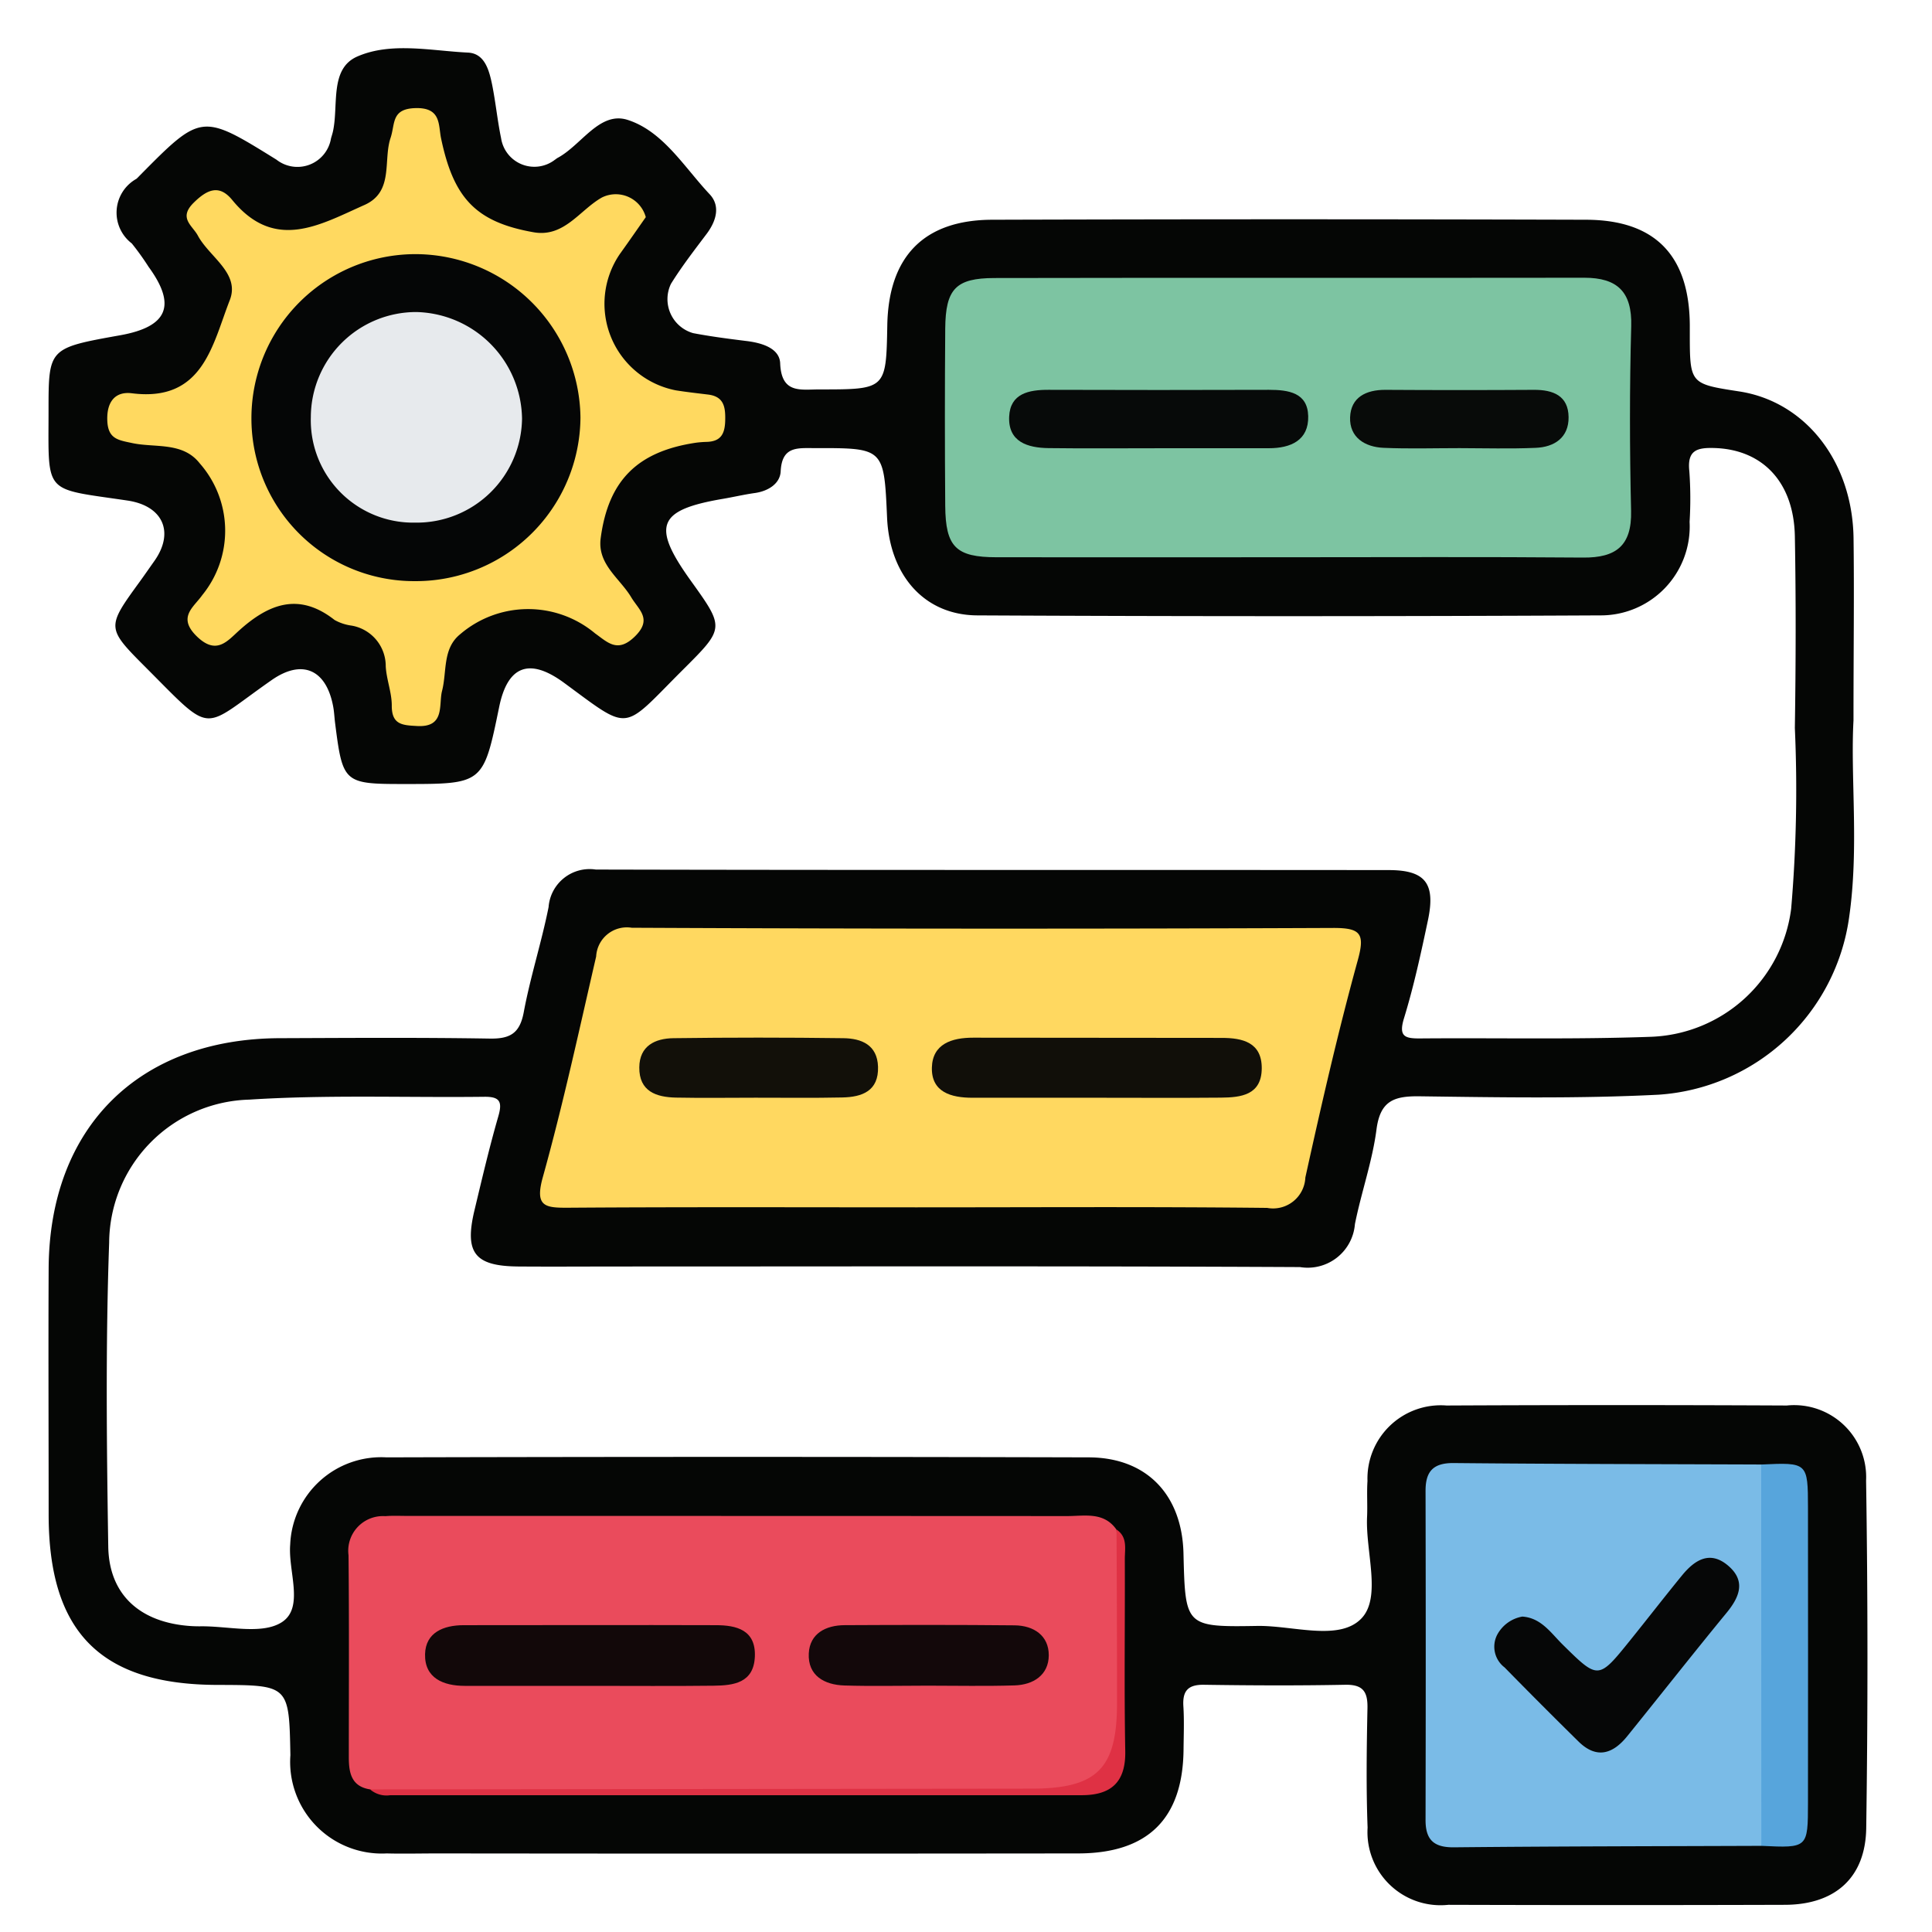
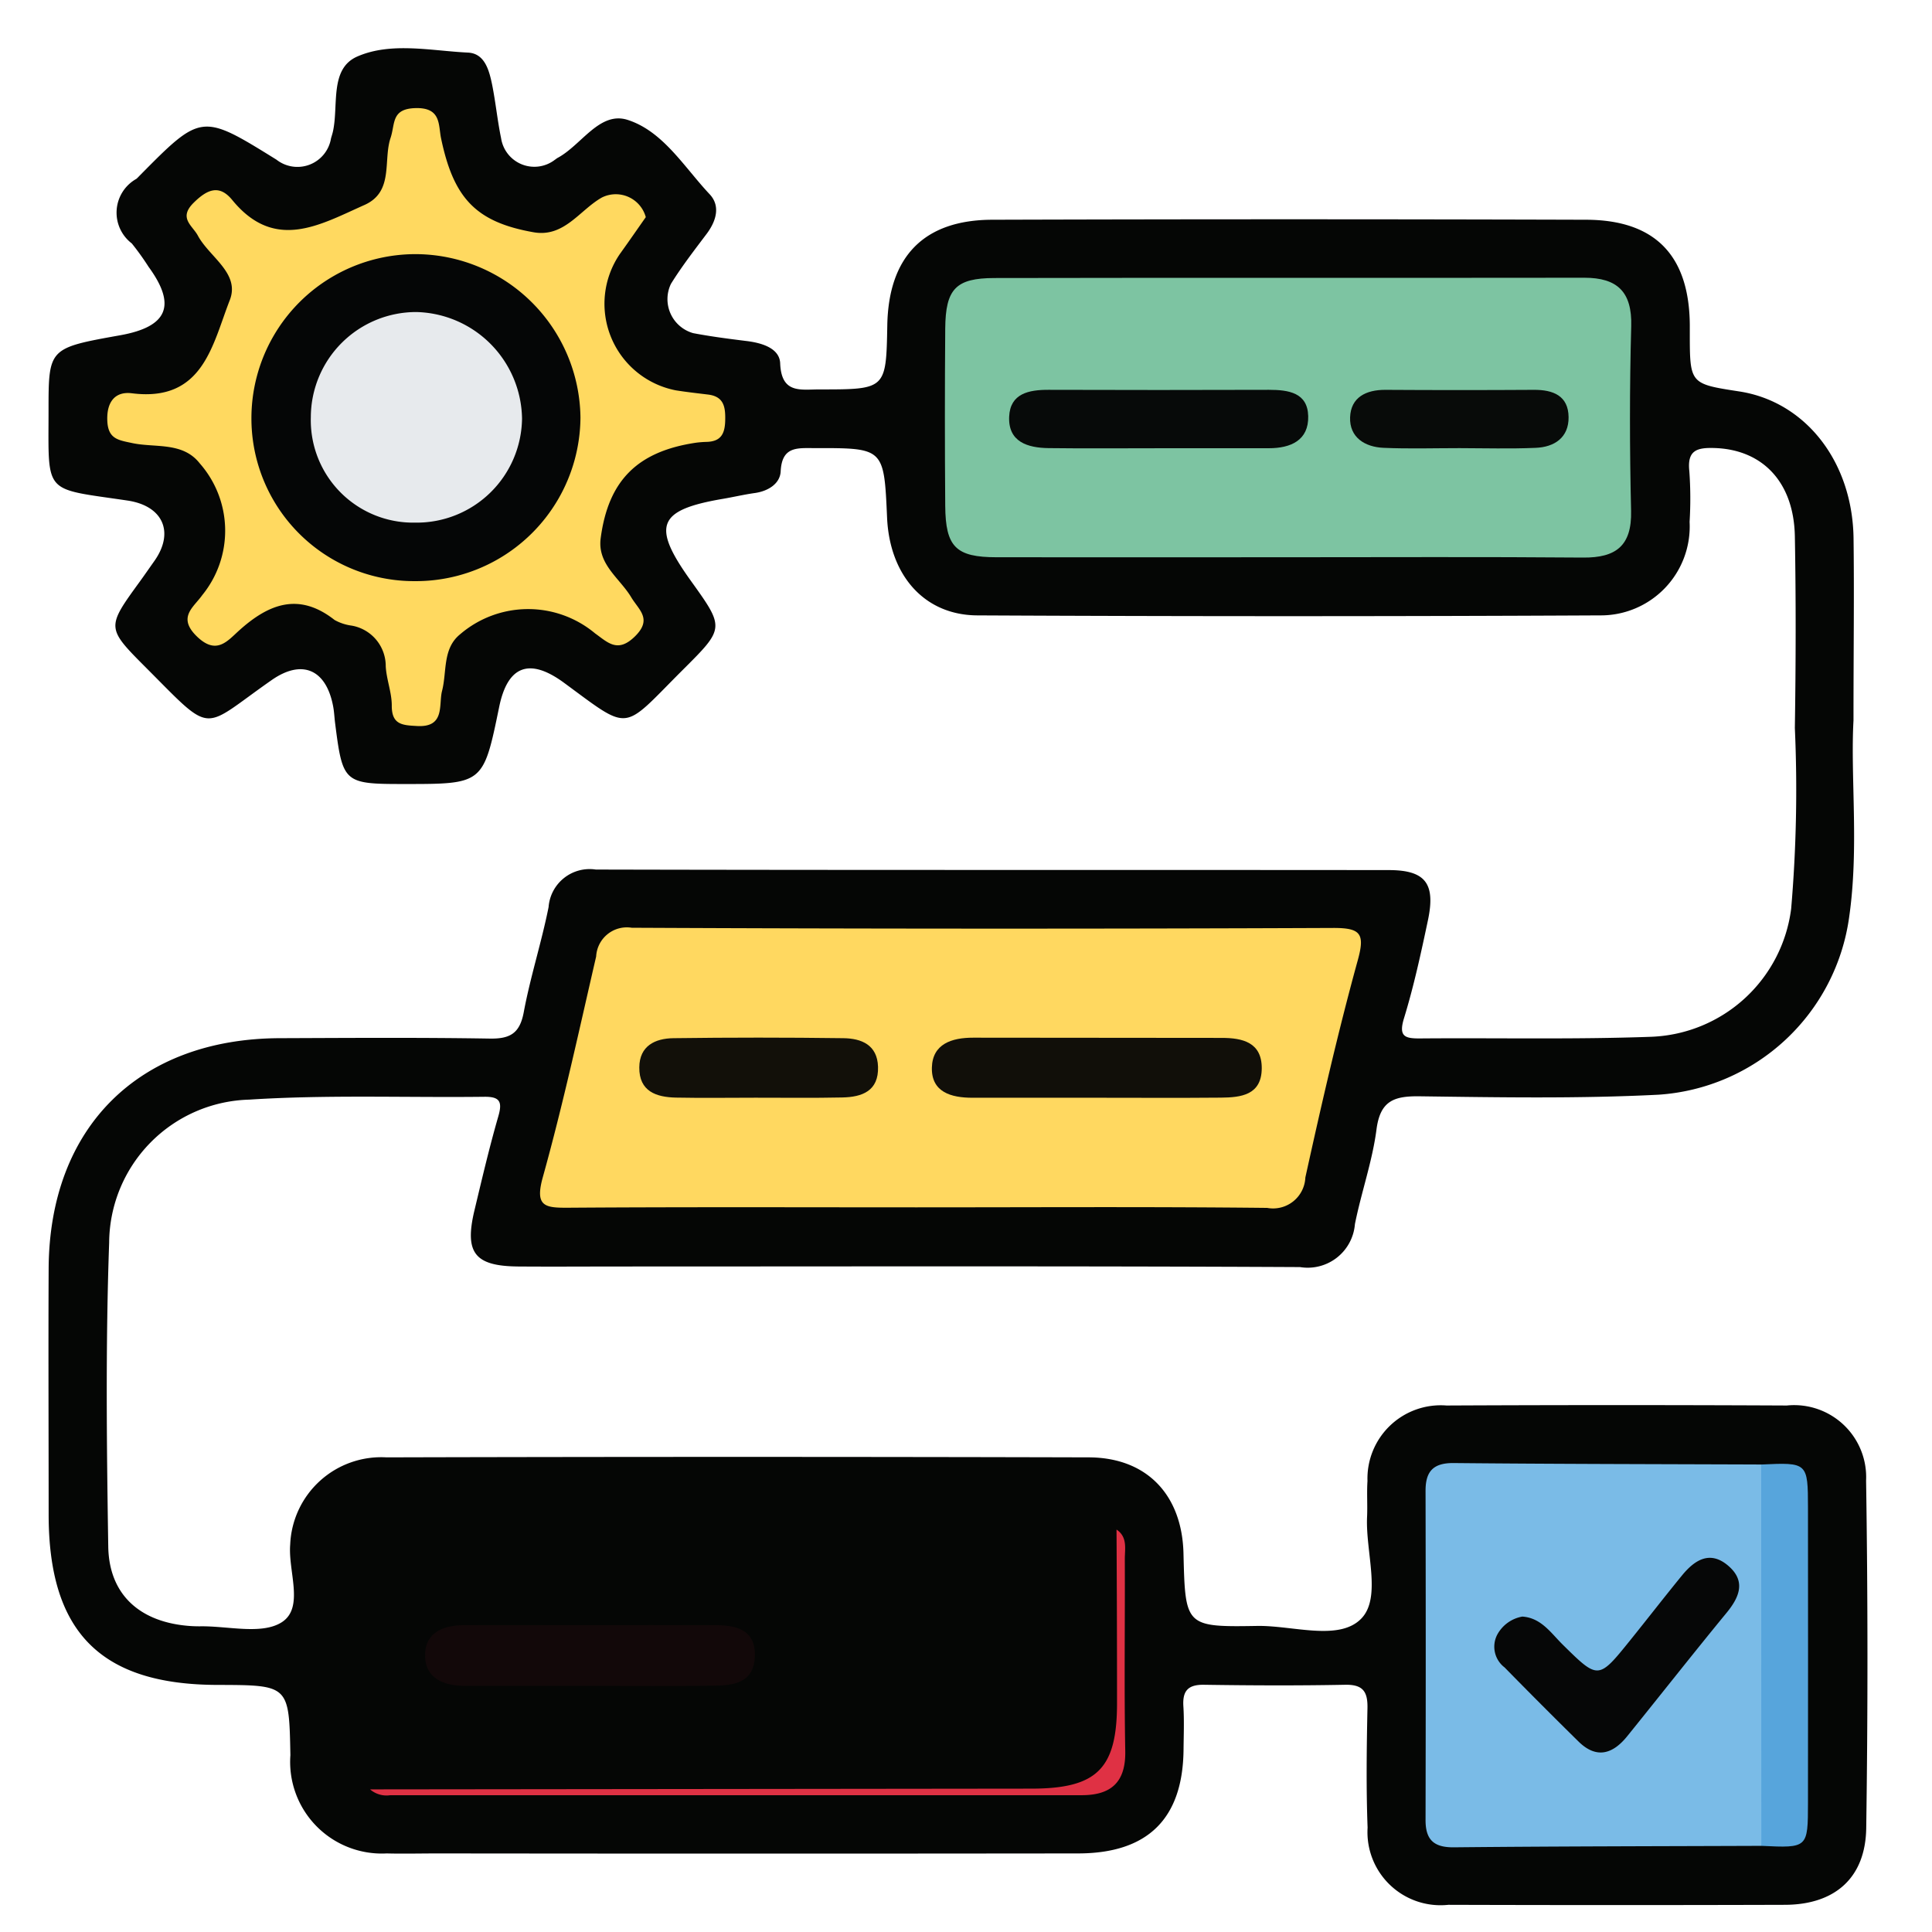
<svg xmlns="http://www.w3.org/2000/svg" width="88" height="88" viewBox="0 0 88 88">
  <g id="icon_3" data-name="icon 3" transform="translate(83.576 99.407)">
-     <rect id="Rectangle_1039" data-name="Rectangle 1039" width="88" height="88" transform="translate(-83.576 -99.407)" fill="#fff" />
    <path id="Path_4752" data-name="Path 4752" d="M.648-66.788c-.143,2.605.26,5.8-.2,8.973a9.393,9.393,0,0,1-8.676,8.07c-3.619.184-7.253.121-10.879.073-1.163-.016-1.8.195-1.971,1.506-.189,1.456-.693,2.868-.983,4.315a2.158,2.158,0,0,1-2.5,1.958c-10.279-.052-20.557-.027-30.836-.027-1.594,0-3.188.012-4.782,0-1.976-.018-2.448-.623-1.987-2.554.343-1.435.68-2.874,1.089-4.291.193-.668.061-.893-.64-.885-3.571.043-7.153-.1-10.711.13a6.556,6.556,0,0,0-6.376,6.511c-.164,4.611-.114,9.232-.041,13.847.034,2.143,1.381,3.383,3.529,3.6a5.776,5.776,0,0,0,.658.031c1.262-.019,2.8.394,3.712-.183,1.043-.663.287-2.322.388-3.539a4.149,4.149,0,0,1,4.387-3.973q16-.043,31.991,0c2.652.01,4.245,1.72,4.31,4.37.081,3.324.081,3.363,3.356,3.308,1.625-.027,3.729.71,4.743-.335.932-.961.192-3.037.263-4.62.025-.549-.017-1.1.019-1.648a3.338,3.338,0,0,1,3.6-3.437q7.75-.037,15.5,0a3.28,3.28,0,0,1,3.611,3.419q.121,7.913.006,15.829c-.031,2.265-1.426,3.488-3.7,3.495q-7.668.023-15.336,0a3.329,3.329,0,0,1-3.676-3.515c-.068-1.811-.043-3.628-.006-5.441.016-.763-.21-1.083-1.022-1.067-2.143.042-4.287.032-6.431,0-.722-.009-.976.28-.932.979.042.657.014,1.319.008,1.978-.031,3.135-1.62,4.721-4.8,4.725q-14.593.017-29.187,0c-.77,0-1.54.02-2.309,0a4.175,4.175,0,0,1-4.386-4.475c-.06-3.192-.06-3.192-3.311-3.2-5.328-.009-7.7-2.4-7.7-7.763,0-3.738-.018-7.475,0-11.213.037-6.418,4.1-10.458,10.521-10.482,3.188-.012,6.376-.034,9.564.018.932.016,1.374-.234,1.555-1.2.3-1.61.81-3.18,1.131-4.787A1.875,1.875,0,0,1-56.637-60c12.037.029,24.075.012,36.113.024,1.675,0,2.143.61,1.788,2.288-.317,1.5-.642,3-1.09,4.461-.257.839.046.924.733.919,3.517-.029,7.038.052,10.551-.076a6.68,6.68,0,0,0,6.351-5.832,63.484,63.484,0,0,0,.168-8.232c.045-2.912.053-5.827,0-8.739-.049-2.473-1.48-3.945-3.659-4.013-.8-.025-1.252.1-1.147,1.057a17.588,17.588,0,0,1,.012,2.307A4.05,4.05,0,0,1-10.9-71.577q-14.181.071-28.362,0c-2.427-.013-3.994-1.839-4.109-4.455-.14-3.18-.14-3.169-3.3-3.164-.784,0-1.489-.093-1.546,1.057-.027.558-.56.9-1.172.988-.488.068-.969.182-1.455.265-2.984.508-3.266,1.223-1.464,3.734C-50.764-71-50.764-71-52.671-69.1l-.116.116c-2.679,2.687-2.257,2.712-5.3.476-1.575-1.156-2.567-.778-2.952,1.1-.722,3.513-.722,3.513-4.327,3.512-2.747,0-2.8-.044-3.146-2.771-.035-.272-.043-.549-.1-.818-.329-1.649-1.423-2.1-2.789-1.146-3.246,2.264-2.608,2.56-5.693-.533-1.843-1.848-1.846-1.845-.317-3.949.225-.31.443-.627.665-.94.928-1.312.394-2.514-1.219-2.754-3.858-.575-3.6-.22-3.6-4.087,0-2.858,0-2.858,3.267-3.443,2.165-.388,2.569-1.363,1.292-3.113a12.119,12.119,0,0,0-.767-1.069,1.764,1.764,0,0,1,.21-2.942,1.43,1.43,0,0,0,.117-.115c2.845-2.878,2.845-2.878,6.263-.758A1.549,1.549,0,0,0-68.7-93.3c.029-.106.065-.21.089-.318.265-1.194-.166-2.862,1.114-3.417,1.543-.67,3.352-.258,5.039-.176.767.038.965.816,1.1,1.472.161.806.24,1.628.407,2.432a1.532,1.532,0,0,0,2.446.98c.046-.029.087-.068.136-.093,1.082-.582,1.906-2.137,3.185-1.725,1.618.522,2.573,2.156,3.733,3.387.5.534.3,1.22-.14,1.805-.561.745-1.134,1.485-1.624,2.275a1.609,1.609,0,0,0,1.011,2.245c.807.154,1.623.259,2.439.36.7.086,1.5.33,1.525,1.018.057,1.394.929,1.185,1.789,1.186,3.037,0,3.037,0,3.09-2.924.057-3.127,1.665-4.8,4.788-4.805q13.522-.041,27.044,0c3.155.01,4.7,1.64,4.721,4.8,0,.11,0,.22,0,.33,0,2.344,0,2.344,2.251,2.69,3,.461,5.146,3.168,5.207,6.658C.684-72.531.648-69.947.648-66.788Z" transform="translate(0.2 0.2)" fill="#050605" fill-rule="evenodd" />
    <path id="Path_4753" data-name="Path 4753" d="M3.471,36.775c-5.273,0-10.546-.02-15.818.017-1.079.007-1.572-.031-1.189-1.4.924-3.316,1.651-6.688,2.427-10.044a1.4,1.4,0,0,1,1.622-1.308q15.983.076,31.966.009c1.237,0,1.439.261,1.1,1.481-.9,3.268-1.655,6.575-2.385,9.885A1.472,1.472,0,0,1,19.454,36.8C14.127,36.742,8.8,36.775,3.471,36.775Z" transform="translate(-45.313 -81.189)" fill="#ffd860" fill-rule="evenodd" />
-     <path id="Path_4754" data-name="Path 4754" d="M-39.133,117.686c-.858-.132-.967-.766-.968-1.461,0-3.068.018-6.136-.013-9.2a1.582,1.582,0,0,1,1.676-1.784c.327-.028.657-.011.986-.011q15.039,0,30.077.007c.79,0,1.667-.207,2.242.62A80.188,80.188,0,0,1-5,115.693a2.116,2.116,0,0,1-1.725,1.973,6.674,6.674,0,0,1-1.959.167q-14.415,0-28.829-.006A3.281,3.281,0,0,1-39.133,117.686Z" transform="translate(-27.587 -135.589)" fill="#ea4b5c" fill-rule="evenodd" />
    <path id="Path_4755" data-name="Path 4755" d="M57.79-52.995c-4.4,0-8.794.007-13.191,0-1.859,0-2.329-.469-2.343-2.343q-.031-4.039,0-8.08c.017-1.795.478-2.291,2.237-2.295,8.959-.019,17.918,0,26.877-.013,1.5,0,2.176.642,2.132,2.21-.077,2.8-.072,5.607-.006,8.408.037,1.591-.685,2.14-2.186,2.128C66.8-53.018,62.3-52.995,57.79-52.995Z" transform="translate(-82.778 -21.03)" fill="#7dc4a2" fill-rule="evenodd" />
    <path id="Path_4756" data-name="Path 4756" d="M123.918,115.408c-4.667.018-9.335.02-14,.067-.923.009-1.295-.347-1.293-1.248q.017-7.5,0-14.994c0-.893.359-1.27,1.286-1.261,4.667.045,9.334.048,14,.066a2.561,2.561,0,0,1,.541,2.008q.032,6.675,0,13.351A2.582,2.582,0,0,1,123.918,115.408Z" transform="translate(-127.269 -130.739)" fill="#7abbe7" fill-rule="evenodd" />
    <path id="Path_4757" data-name="Path 4757" d="M-48.908-84.181c-.364.517-.765,1.1-1.179,1.675a4.017,4.017,0,0,0,2.544,6.213c.487.078.978.132,1.467.192.733.088.8.576.785,1.185s-.2.947-.83.971a4.722,4.722,0,0,0-.493.037c-2.666.394-4,1.711-4.349,4.352-.157,1.191.873,1.821,1.391,2.689.344.577.98.991.165,1.787-.783.766-1.231.272-1.808-.14a4.755,4.755,0,0,0-6.146.035c-.812.654-.6,1.7-.827,2.583-.162.622.152,1.666-1.128,1.6-.672-.037-1.168-.051-1.162-.936,0-.593-.242-1.184-.275-1.782a1.871,1.871,0,0,0-1.553-1.856,2.177,2.177,0,0,1-.775-.255c-1.629-1.282-3.01-.736-4.365.49-.531.481-1.027,1.114-1.911.256-.9-.875-.143-1.327.244-1.877a4.644,4.644,0,0,0-.115-6.008c-.771-.981-2.018-.7-3.056-.917-.65-.139-1.12-.182-1.152-1.031-.033-.869.375-1.335,1.119-1.241,3.246.411,3.665-2.21,4.459-4.238.482-1.231-.929-1.965-1.452-2.942-.249-.465-.9-.8-.19-1.5.638-.631,1.178-.828,1.756-.123,1.937,2.365,3.992,1.129,6.018.228,1.353-.6.846-2.022,1.193-3.057.217-.648.022-1.329,1.141-1.357,1.174-.03,1.032.772,1.159,1.376.57,2.727,1.583,3.815,4.213,4.279,1.4.247,2.1-1.013,3.113-1.583A1.417,1.417,0,0,1-48.908-84.181Z" transform="translate(-5.253 -5.335)" fill="#ffd960" fill-rule="evenodd" />
    <path id="Path_4758" data-name="Path 4758" d="M154.982,115.477q0-8.685-.006-17.369c2.111-.1,2.129-.091,2.131,1.974q.007,6.713,0,13.426C157.105,115.578,157.1,115.578,154.982,115.477Z" transform="translate(-158.332 -130.808)" fill="#57a5dc" fill-rule="evenodd" />
    <path id="Path_4759" data-name="Path 4759" d="M-37.14,118.991l30.115-.034c3,0,3.911-.906,3.908-3.9q0-3.949-.023-7.9c.512.342.376.878.378,1.352.012,2.913-.033,5.827.02,8.739.026,1.43-.659,2.008-1.985,2.008q-15.747,0-31.494,0A1.146,1.146,0,0,1-37.14,118.991Z" transform="translate(-29.58 -136.894)" fill="#df3144" fill-rule="evenodd" />
    <path id="Path_4760" data-name="Path 4760" d="M48.035,41.966c-1.915,0-3.829,0-5.744,0-.969,0-1.87-.257-1.843-1.373.027-1.077.9-1.365,1.884-1.363,3.774.01,7.549,0,11.323.01.937,0,1.827.2,1.818,1.39-.009,1.214-.943,1.323-1.859,1.331C51.755,41.978,49.9,41.967,48.035,41.966Z" transform="translate(-81.578 -91.372)" fill="#110f09" fill-rule="evenodd" />
    <path id="Path_4761" data-name="Path 4761" d="M5.331,41.957c-1.208,0-2.416.019-3.623-.005C.808,41.933.03,41.668.04,40.576c.008-.984.724-1.319,1.555-1.33q3.87-.051,7.741,0c.826.01,1.546.306,1.578,1.3.035,1.108-.727,1.383-1.63,1.4C7.966,41.975,6.648,41.955,5.331,41.957Z" transform="translate(-54.497 -91.365)" fill="#121009" fill-rule="evenodd" />
    <path id="Path_4762" data-name="Path 4762" d="M-21.989,123.109c-1.915,0-3.831.006-5.747,0-.977,0-1.835-.353-1.809-1.443.023-.988.841-1.32,1.758-1.321,3.831,0,7.662-.012,11.493,0,.937,0,1.82.219,1.771,1.427s-.97,1.32-1.884,1.33C-18.267,123.124-20.128,123.109-21.989,123.109Z" transform="translate(-34.67 -145.727)" fill="#120809" fill-rule="evenodd" />
-     <path id="Path_4763" data-name="Path 4763" d="M28.856,123.1c-1.263,0-2.527.031-3.789-.008-.922-.028-1.675-.453-1.626-1.461.044-.907.774-1.283,1.633-1.287,2.582-.013,5.163-.018,7.744.008.872.009,1.558.469,1.554,1.365s-.7,1.346-1.561,1.371C31.493,123.129,30.174,123.1,28.856,123.1Z" transform="translate(-70.178 -145.727)" fill="#13080a" fill-rule="evenodd" />
    <path id="Path_4764" data-name="Path 4764" d="M57.843-47.585c-1.646,0-3.292.015-4.937-.006-.951-.013-1.842-.281-1.792-1.433.046-1.058.9-1.225,1.794-1.222q5.02.016,10.039,0c.9,0,1.763.132,1.788,1.2.026,1.1-.794,1.46-1.79,1.46Q60.394-47.583,57.843-47.585Z" transform="translate(-88.724 -31.405)" fill="#070a09" fill-rule="evenodd" />
    <path id="Path_4765" data-name="Path 4765" d="M103.183-47.584c-1.154,0-2.309.036-3.461-.014-.853-.037-1.554-.478-1.522-1.389s.725-1.258,1.613-1.252q3.379.021,6.758,0c.881-.006,1.571.27,1.581,1.242.011.93-.644,1.369-1.509,1.4C105.492-47.548,104.337-47.582,103.183-47.584Z" transform="translate(-120.281 -31.411)" fill="#080b09" fill-rule="evenodd" />
    <path id="Path_4766" data-name="Path 4766" d="M119.371,113.737c.857.059,1.3.744,1.831,1.27,1.629,1.605,1.627,1.613,3.084-.194.79-.98,1.56-1.976,2.357-2.95.573-.7,1.269-1.154,2.1-.446.81.689.534,1.412-.064,2.141-1.528,1.86-3.016,3.753-4.529,5.626-.651.807-1.394,1.058-2.222.243q-1.7-1.672-3.366-3.374a1.186,1.186,0,0,1-.342-1.478A1.615,1.615,0,0,1,119.371,113.737Z" transform="translate(-133.606 -139.511)" fill="#060707" fill-rule="evenodd" />
    <path id="Path_4767" data-name="Path 4767" d="M-46.1-54.092A7.41,7.41,0,0,1-53.525-61.5a7.475,7.475,0,0,1,7.539-7.486,7.53,7.53,0,0,1,7.448,7.436A7.5,7.5,0,0,1-46.1-54.092Z" transform="translate(-18.599 -18.845)" fill="#050606" fill-rule="evenodd" />
    <path id="Path_4768" data-name="Path 4768" d="M-40.572-51.389a4.664,4.664,0,0,1-4.748-4.8,4.8,4.8,0,0,1,4.81-4.792A4.93,4.93,0,0,1-35.7-56.128,4.8,4.8,0,0,1-40.572-51.389Z" transform="translate(-24.098 -24.213)" fill="#e7eaed" fill-rule="evenodd" />
  </g>
</svg>